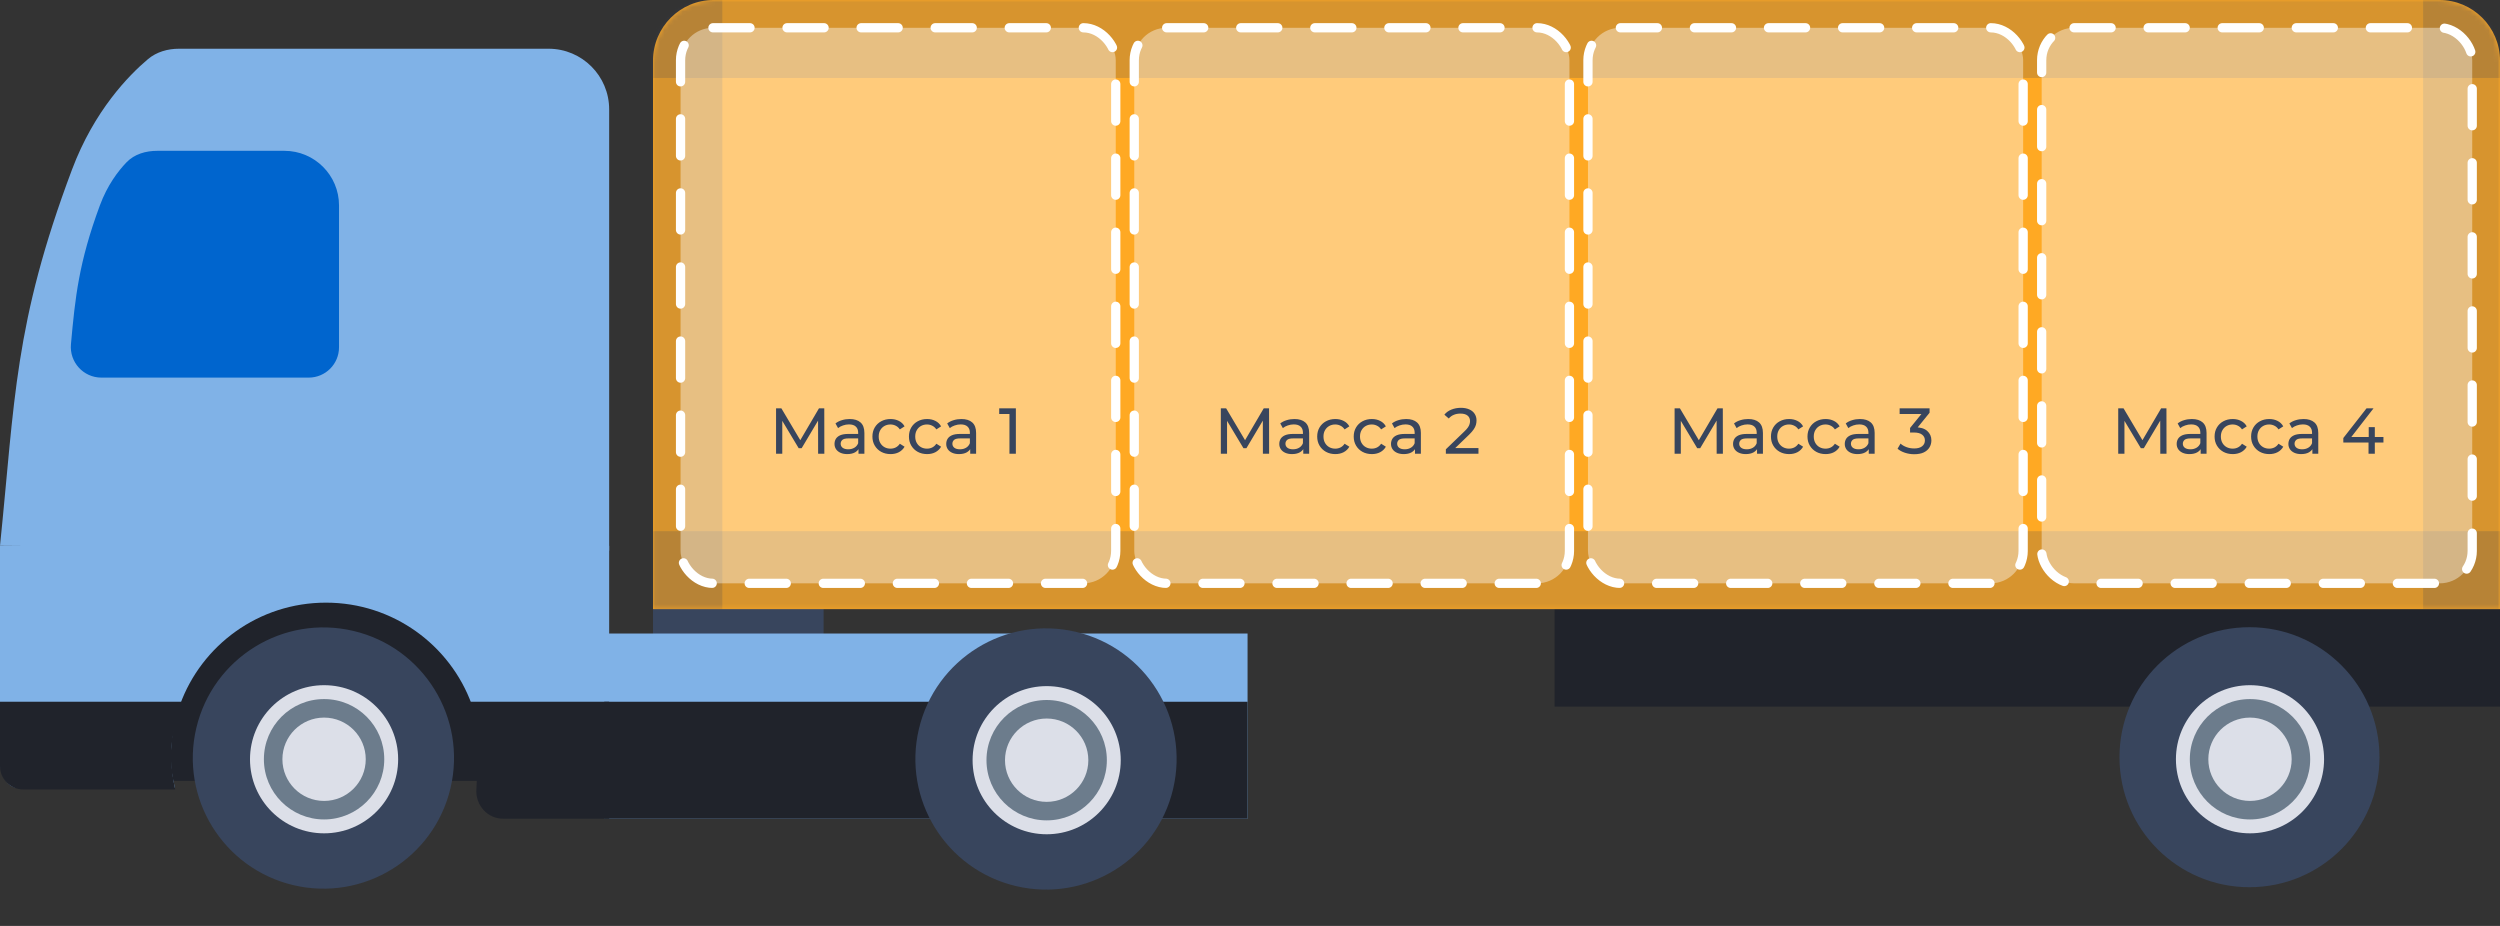
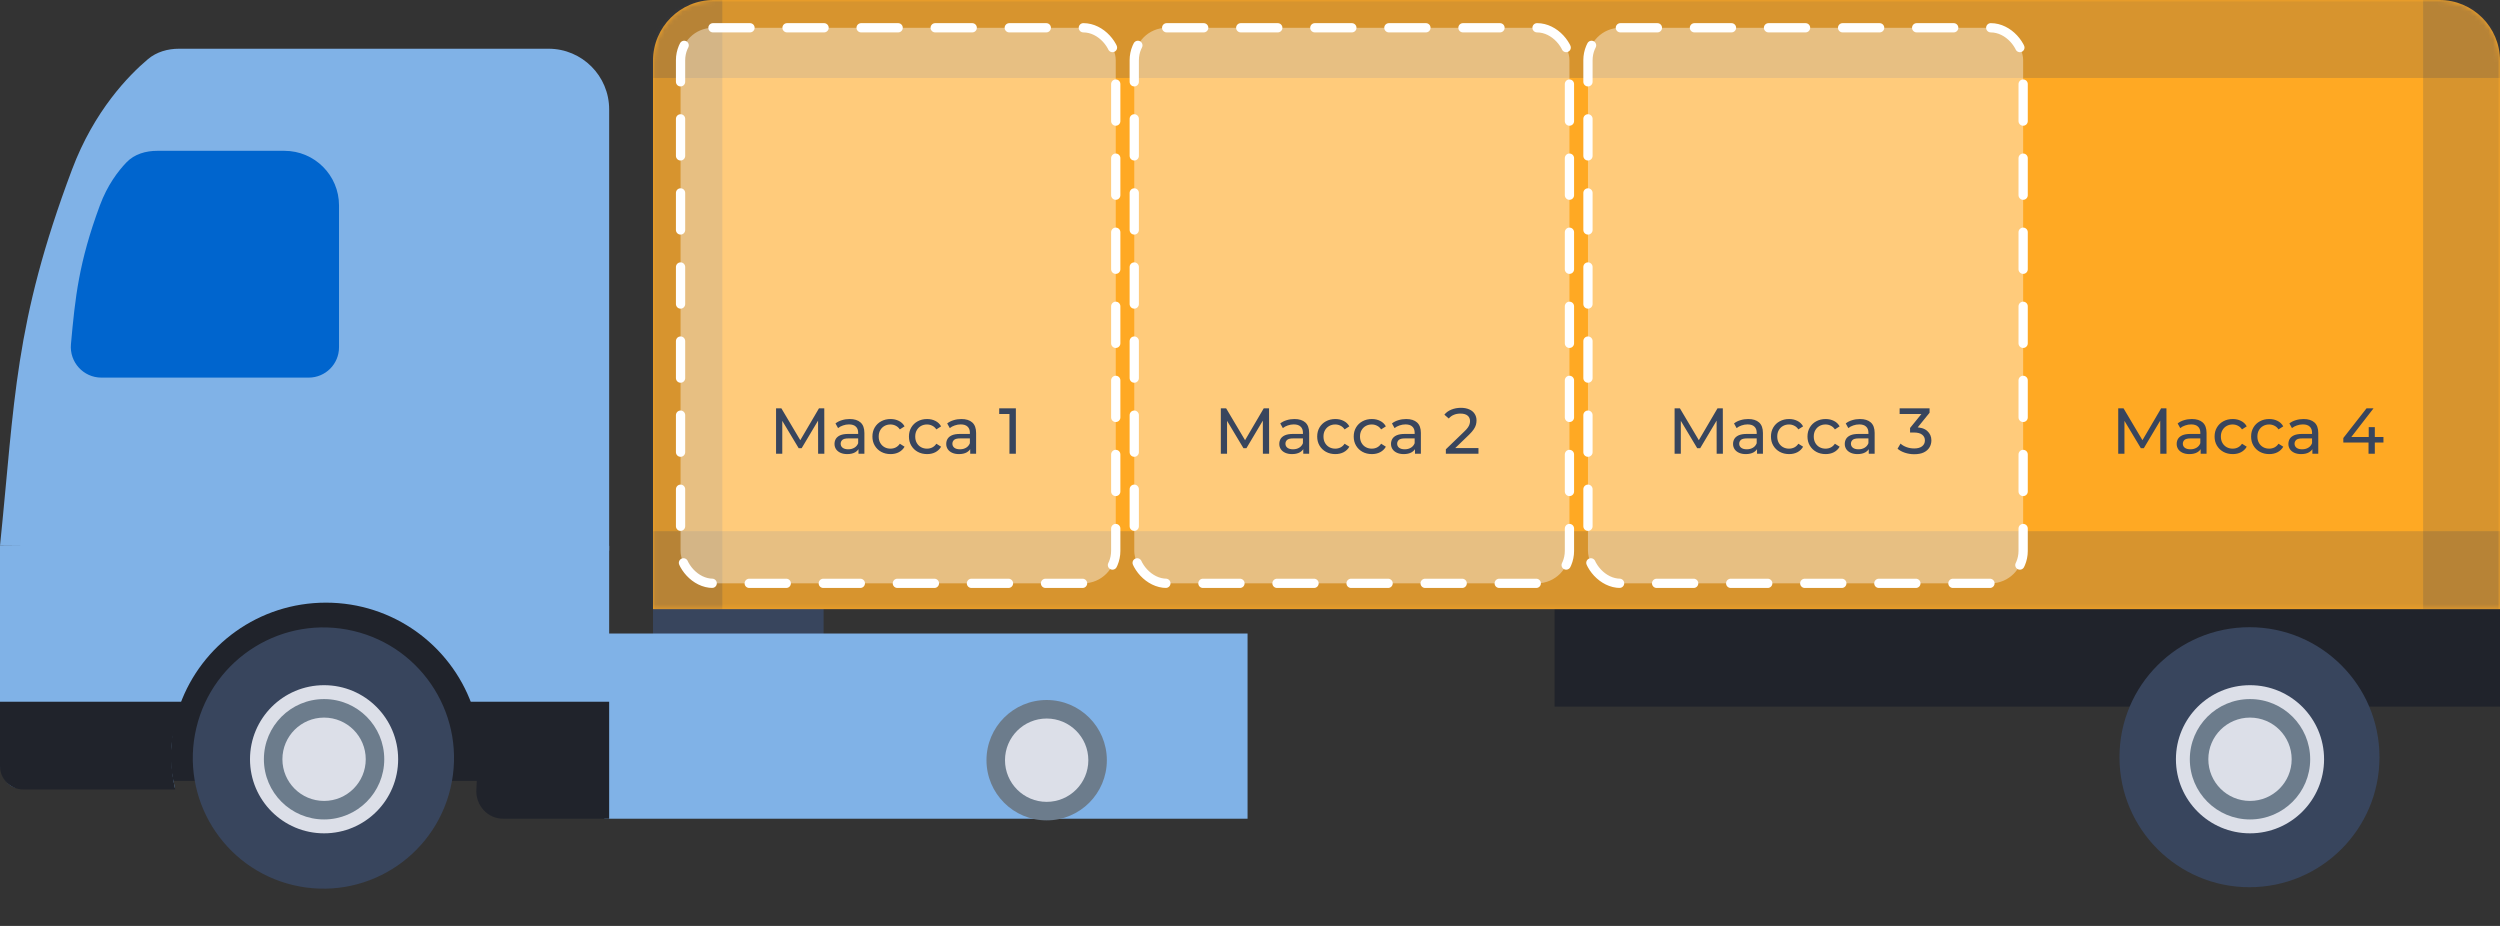
<svg xmlns="http://www.w3.org/2000/svg" width="540" height="200" viewBox="0 0 540 200" fill="none">
  <rect x="0" y="0" width="540" height="200" fill="#333333" stroke="none" />
  <path d="M109.453 128.19H32.385V168.67H109.453V128.19Z" fill="#20232B" />
  <rect x="141.053" y="127.367" width="36.842" height="10.526" fill="#38455D" />
  <path d="M131.579 117.895V175.642L109.524 175.789C106.185 175.789 103.547 173.846 103.76 170.528C103.847 169.157 103.894 167.852 103.894 166.862C103.894 162.901 103.197 155.736 101.915 152.21C97.27 139.361 84.912 130.172 70.406 130.172C55.888 130.172 43.53 139.361 38.885 152.21C37.603 155.736 36.906 159.542 36.906 163.503C36.906 166.099 37.22 167.763 37.783 170.192H4.007C1.237 170.192 0 166.862 0 164.102C0 147.126 0 132.88 0 117.895L131.579 117.895Z" fill="#80B2E7" />
  <path d="M15.555 36.627C3.025 69.979 3.233 86.459 0 117.894L131.579 118.946V36.627V23.62C131.579 16.388 125.716 10.525 118.484 10.525H38.676C36.231 10.525 33.827 11.202 31.957 12.777C27.83 16.255 20.338 23.894 15.555 36.627Z" fill="#80B2E7" />
  <path d="M21.572 44.371C17.009 56.696 16.24 64.24 15.324 74.35C14.974 78.211 18.014 81.564 21.891 81.564H66.68C70.296 81.564 73.228 78.633 73.228 75.017V44.371C73.228 37.858 67.948 32.578 61.435 32.578H33.988C31.513 32.578 29.054 33.265 27.338 35.049C25.512 36.946 23.193 39.992 21.572 44.371Z" fill="#0065CE" />
  <path d="M39.474 151.578C38.194 155.123 36.972 158.949 36.972 162.93C36.972 165.54 37.286 168.084 37.847 170.525H5.009C2.245 170.525 0 168.278 0 165.504V151.578H39.474Z" fill="#20232B" />
  <path d="M269.473 136.842H130.525V176.842H269.473V136.842Z" fill="#80B2E7" />
-   <path d="M269.473 151.578H130.525V176.841H269.473V151.578Z" fill="#20232B" />
  <path d="M539.999 131.578H335.789V152.631H539.999V131.578Z" fill="#20232B" />
  <path d="M131.579 151.578V176.841H108.654C105.319 176.841 102.683 173.937 102.896 170.509C102.982 169.092 103.03 167.743 103.03 166.72C103.03 162.627 102.333 155.222 101.053 151.578H131.579Z" fill="#20232B" />
  <path d="M141.053 13.095C141.053 5.863 146.915 0 154.147 0H526.905C534.137 0 540 5.863 540 13.095V131.579H141.053V13.095Z" fill="#FFA923" />
  <mask id="mask0_6402_123799" style="mask-type:alpha" maskUnits="userSpaceOnUse" x="141" y="0" width="399" height="132">
    <path d="M141.053 13.095C141.053 5.863 146.915 0 154.147 0H526.905C534.137 0 540 5.863 540 13.095V131.579H141.053V13.095Z" fill="#8FC7FF" />
  </mask>
  <g mask="url(#mask0_6402_123799)">
    <path opacity="0.2" d="M139.178 0H156.02V131.579H139.178V0Z" fill="#38455D" />
    <path opacity="0.2" d="M523.389 0H540.231V131.579H523.389V0Z" fill="#38455D" />
    <path opacity="0.2" d="M137.895 16.842V-0L540 -0V16.842L137.895 16.842Z" fill="#38455D" />
    <path opacity="0.2" d="M141.053 131.578V114.736L540 114.736V131.578H141.053Z" fill="#38455D" />
  </g>
  <path d="M97.311 170.221C100.891 155.057 91.502 139.863 76.34 136.282C61.177 132.702 45.983 142.091 42.403 157.255C38.822 172.418 48.212 187.613 63.374 191.193C78.537 194.773 93.731 185.384 97.311 170.221Z" fill="#38455D" />
  <path d="M513.965 163.557C513.965 148.048 501.394 135.476 485.886 135.476C470.378 135.476 457.807 148.048 457.807 163.556C457.807 179.065 470.378 191.637 485.886 191.637C501.394 191.637 513.965 179.065 513.965 163.557Z" fill="#38455D" />
  <path d="M502 164C502 172.837 494.837 180 486 180C477.163 180 470 172.837 470 164C470 155.163 477.163 148 486 148C494.837 148 502 155.163 502 164Z" fill="#DCDFE8" />
  <path d="M499 164C499 171.18 493.18 177 486 177C478.82 177 473 171.18 473 164C473 156.821 478.82 151 486 151C493.176 151 499 156.821 499 164Z" fill="#6C7C8C" />
  <path d="M495 164C495 168.968 490.972 173 486 173C481.032 173 477 168.972 477 164C477 159.032 481.028 155 486 155C490.972 155 495 159.032 495 164Z" fill="#DCDFE8" />
  <rect x="147" y="6" width="94" height="120" rx="7" fill="white" fill-opacity="0.4" stroke="white" stroke-width="2" stroke-linecap="round" stroke-dasharray="8 8" />
-   <rect x="441" y="6" width="93" height="120" rx="7" fill="white" fill-opacity="0.4" stroke="white" stroke-width="2" stroke-linecap="round" stroke-dasharray="8 8" />
  <rect x="343" y="6" width="94" height="120" rx="7" fill="white" fill-opacity="0.4" stroke="white" stroke-width="2" stroke-linecap="round" stroke-dasharray="8 8" />
  <rect x="245" y="6" width="94" height="120" rx="7" fill="white" fill-opacity="0.4" stroke="white" stroke-width="2" stroke-linecap="round" stroke-dasharray="8 8" />
  <path d="M167.628 98V88.2H168.776L173.172 95.606H172.556L176.896 88.2H178.044L178.058 98H176.714L176.7 90.314H177.022L173.158 96.81H172.514L168.622 90.314H168.972V98H167.628ZM185.434 98V96.432L185.364 96.138V93.464C185.364 92.895 185.196 92.456 184.86 92.148C184.533 91.831 184.039 91.672 183.376 91.672C182.937 91.672 182.508 91.747 182.088 91.896C181.668 92.036 181.313 92.227 181.024 92.47L180.464 91.462C180.847 91.154 181.304 90.921 181.836 90.762C182.377 90.594 182.942 90.51 183.53 90.51C184.547 90.51 185.331 90.757 185.882 91.252C186.433 91.747 186.708 92.503 186.708 93.52V98H185.434ZM182.998 98.084C182.447 98.084 181.962 97.991 181.542 97.804C181.131 97.617 180.814 97.361 180.59 97.034C180.366 96.698 180.254 96.32 180.254 95.9C180.254 95.499 180.347 95.135 180.534 94.808C180.73 94.481 181.043 94.22 181.472 94.024C181.911 93.828 182.499 93.73 183.236 93.73H185.588V94.696H183.292C182.62 94.696 182.167 94.808 181.934 95.032C181.701 95.256 181.584 95.527 181.584 95.844C181.584 96.208 181.729 96.502 182.018 96.726C182.307 96.941 182.709 97.048 183.222 97.048C183.726 97.048 184.165 96.936 184.538 96.712C184.921 96.488 185.196 96.161 185.364 95.732L185.63 96.656C185.453 97.095 185.14 97.445 184.692 97.706C184.244 97.958 183.679 98.084 182.998 98.084ZM192.362 98.084C191.606 98.084 190.93 97.921 190.332 97.594C189.744 97.267 189.282 96.819 188.946 96.25C188.61 95.681 188.442 95.027 188.442 94.29C188.442 93.553 188.61 92.899 188.946 92.33C189.282 91.761 189.744 91.317 190.332 91C190.93 90.673 191.606 90.51 192.362 90.51C193.034 90.51 193.632 90.645 194.154 90.916C194.686 91.177 195.097 91.569 195.386 92.092L194.364 92.75C194.122 92.386 193.823 92.12 193.468 91.952C193.123 91.775 192.75 91.686 192.348 91.686C191.863 91.686 191.429 91.793 191.046 92.008C190.664 92.223 190.36 92.526 190.136 92.918C189.912 93.301 189.8 93.758 189.8 94.29C189.8 94.822 189.912 95.284 190.136 95.676C190.36 96.068 190.664 96.371 191.046 96.586C191.429 96.801 191.863 96.908 192.348 96.908C192.75 96.908 193.123 96.824 193.468 96.656C193.823 96.479 194.122 96.208 194.364 95.844L195.386 96.488C195.097 97.001 194.686 97.398 194.154 97.678C193.632 97.949 193.034 98.084 192.362 98.084ZM200.251 98.084C199.495 98.084 198.818 97.921 198.221 97.594C197.633 97.267 197.171 96.819 196.835 96.25C196.499 95.681 196.331 95.027 196.331 94.29C196.331 93.553 196.499 92.899 196.835 92.33C197.171 91.761 197.633 91.317 198.221 91C198.818 90.673 199.495 90.51 200.251 90.51C200.923 90.51 201.52 90.645 202.043 90.916C202.575 91.177 202.986 91.569 203.275 92.092L202.253 92.75C202.01 92.386 201.712 92.12 201.357 91.952C201.012 91.775 200.638 91.686 200.237 91.686C199.752 91.686 199.318 91.793 198.935 92.008C198.552 92.223 198.249 92.526 198.025 92.918C197.801 93.301 197.689 93.758 197.689 94.29C197.689 94.822 197.801 95.284 198.025 95.676C198.249 96.068 198.552 96.371 198.935 96.586C199.318 96.801 199.752 96.908 200.237 96.908C200.638 96.908 201.012 96.824 201.357 96.656C201.712 96.479 202.01 96.208 202.253 95.844L203.275 96.488C202.986 97.001 202.575 97.398 202.043 97.678C201.52 97.949 200.923 98.084 200.251 98.084ZM209.565 98V96.432L209.495 96.138V93.464C209.495 92.895 209.327 92.456 208.991 92.148C208.664 91.831 208.17 91.672 207.507 91.672C207.068 91.672 206.639 91.747 206.219 91.896C205.799 92.036 205.444 92.227 205.155 92.47L204.595 91.462C204.978 91.154 205.435 90.921 205.967 90.762C206.508 90.594 207.073 90.51 207.661 90.51C208.678 90.51 209.462 90.757 210.013 91.252C210.564 91.747 210.839 92.503 210.839 93.52V98H209.565ZM207.129 98.084C206.578 98.084 206.093 97.991 205.673 97.804C205.262 97.617 204.945 97.361 204.721 97.034C204.497 96.698 204.385 96.32 204.385 95.9C204.385 95.499 204.478 95.135 204.665 94.808C204.861 94.481 205.174 94.22 205.603 94.024C206.042 93.828 206.63 93.73 207.367 93.73H209.719V94.696H207.423C206.751 94.696 206.298 94.808 206.065 95.032C205.832 95.256 205.715 95.527 205.715 95.844C205.715 96.208 205.86 96.502 206.149 96.726C206.438 96.941 206.84 97.048 207.353 97.048C207.857 97.048 208.296 96.936 208.669 96.712C209.052 96.488 209.327 96.161 209.495 95.732L209.761 96.656C209.584 97.095 209.271 97.445 208.823 97.706C208.375 97.958 207.81 98.084 207.129 98.084ZM218.041 98V88.76L218.643 89.418H215.829V88.2H219.427V98H218.041Z" fill="#38455D" />
  <path d="M263.699 98V88.2H264.847L269.243 95.606H268.627L272.967 88.2H274.115L274.129 98H272.785L272.771 90.314H273.093L269.229 96.81H268.585L264.693 90.314H265.043V98H263.699ZM281.505 98V96.432L281.435 96.138V93.464C281.435 92.895 281.267 92.456 280.931 92.148C280.605 91.831 280.11 91.672 279.447 91.672C279.009 91.672 278.579 91.747 278.159 91.896C277.739 92.036 277.385 92.227 277.095 92.47L276.535 91.462C276.918 91.154 277.375 90.921 277.907 90.762C278.449 90.594 279.013 90.51 279.601 90.51C280.619 90.51 281.403 90.757 281.953 91.252C282.504 91.747 282.779 92.503 282.779 93.52V98H281.505ZM279.069 98.084C278.519 98.084 278.033 97.991 277.613 97.804C277.203 97.617 276.885 97.361 276.661 97.034C276.437 96.698 276.325 96.32 276.325 95.9C276.325 95.499 276.419 95.135 276.605 94.808C276.801 94.481 277.114 94.22 277.543 94.024C277.982 93.828 278.57 93.73 279.307 93.73H281.659V94.696H279.363C278.691 94.696 278.239 94.808 278.005 95.032C277.772 95.256 277.655 95.527 277.655 95.844C277.655 96.208 277.8 96.502 278.089 96.726C278.379 96.941 278.78 97.048 279.293 97.048C279.797 97.048 280.236 96.936 280.609 96.712C280.992 96.488 281.267 96.161 281.435 95.732L281.701 96.656C281.524 97.095 281.211 97.445 280.763 97.706C280.315 97.958 279.751 98.084 279.069 98.084ZM288.433 98.084C287.677 98.084 287.001 97.921 286.403 97.594C285.815 97.267 285.353 96.819 285.017 96.25C284.681 95.681 284.513 95.027 284.513 94.29C284.513 93.553 284.681 92.899 285.017 92.33C285.353 91.761 285.815 91.317 286.403 91C287.001 90.673 287.677 90.51 288.433 90.51C289.105 90.51 289.703 90.645 290.225 90.916C290.757 91.177 291.168 91.569 291.457 92.092L290.435 92.75C290.193 92.386 289.894 92.12 289.539 91.952C289.194 91.775 288.821 91.686 288.419 91.686C287.934 91.686 287.5 91.793 287.117 92.008C286.735 92.223 286.431 92.526 286.207 92.918C285.983 93.301 285.871 93.758 285.871 94.29C285.871 94.822 285.983 95.284 286.207 95.676C286.431 96.068 286.735 96.371 287.117 96.586C287.5 96.801 287.934 96.908 288.419 96.908C288.821 96.908 289.194 96.824 289.539 96.656C289.894 96.479 290.193 96.208 290.435 95.844L291.457 96.488C291.168 97.001 290.757 97.398 290.225 97.678C289.703 97.949 289.105 98.084 288.433 98.084ZM296.322 98.084C295.566 98.084 294.889 97.921 294.292 97.594C293.704 97.267 293.242 96.819 292.906 96.25C292.57 95.681 292.402 95.027 292.402 94.29C292.402 93.553 292.57 92.899 292.906 92.33C293.242 91.761 293.704 91.317 294.292 91C294.889 90.673 295.566 90.51 296.322 90.51C296.994 90.51 297.591 90.645 298.114 90.916C298.646 91.177 299.057 91.569 299.346 92.092L298.324 92.75C298.081 92.386 297.783 92.12 297.428 91.952C297.083 91.775 296.709 91.686 296.308 91.686C295.823 91.686 295.389 91.793 295.006 92.008C294.623 92.223 294.32 92.526 294.096 92.918C293.872 93.301 293.76 93.758 293.76 94.29C293.76 94.822 293.872 95.284 294.096 95.676C294.32 96.068 294.623 96.371 295.006 96.586C295.389 96.801 295.823 96.908 296.308 96.908C296.709 96.908 297.083 96.824 297.428 96.656C297.783 96.479 298.081 96.208 298.324 95.844L299.346 96.488C299.057 97.001 298.646 97.398 298.114 97.678C297.591 97.949 296.994 98.084 296.322 98.084ZM305.636 98V96.432L305.566 96.138V93.464C305.566 92.895 305.398 92.456 305.062 92.148C304.736 91.831 304.241 91.672 303.578 91.672C303.14 91.672 302.71 91.747 302.29 91.896C301.87 92.036 301.516 92.227 301.226 92.47L300.666 91.462C301.049 91.154 301.506 90.921 302.038 90.762C302.58 90.594 303.144 90.51 303.732 90.51C304.75 90.51 305.534 90.757 306.084 91.252C306.635 91.747 306.91 92.503 306.91 93.52V98H305.636ZM303.2 98.084C302.65 98.084 302.164 97.991 301.744 97.804C301.334 97.617 301.016 97.361 300.792 97.034C300.568 96.698 300.456 96.32 300.456 95.9C300.456 95.499 300.55 95.135 300.736 94.808C300.932 94.481 301.245 94.22 301.674 94.024C302.113 93.828 302.701 93.73 303.438 93.73H305.79V94.696H303.494C302.822 94.696 302.37 94.808 302.136 95.032C301.903 95.256 301.786 95.527 301.786 95.844C301.786 96.208 301.931 96.502 302.22 96.726C302.51 96.941 302.911 97.048 303.424 97.048C303.928 97.048 304.367 96.936 304.74 96.712C305.123 96.488 305.398 96.161 305.566 95.732L305.832 96.656C305.655 97.095 305.342 97.445 304.894 97.706C304.446 97.958 303.882 98.084 303.2 98.084ZM312.306 98V97.048L316.296 93.198C316.651 92.862 316.912 92.568 317.08 92.316C317.257 92.055 317.374 91.817 317.43 91.602C317.495 91.378 317.528 91.163 317.528 90.958C317.528 90.454 317.351 90.057 316.996 89.768C316.641 89.479 316.123 89.334 315.442 89.334C314.919 89.334 314.448 89.423 314.028 89.6C313.608 89.768 313.244 90.034 312.936 90.398L311.984 89.572C312.357 89.096 312.857 88.732 313.482 88.48C314.117 88.219 314.812 88.088 315.568 88.088C316.249 88.088 316.842 88.2 317.346 88.424C317.85 88.639 318.237 88.951 318.508 89.362C318.788 89.773 318.928 90.258 318.928 90.818C318.928 91.135 318.886 91.448 318.802 91.756C318.718 92.064 318.559 92.391 318.326 92.736C318.093 93.081 317.757 93.469 317.318 93.898L313.762 97.328L313.426 96.782H319.348V98H312.306Z" fill="#38455D" />
  <path d="M361.713 98V88.2H362.861L367.257 95.606H366.641L370.981 88.2H372.129L372.143 98H370.799L370.785 90.314H371.107L367.243 96.81H366.599L362.707 90.314H363.057V98H361.713ZM379.519 98V96.432L379.449 96.138V93.464C379.449 92.895 379.281 92.456 378.945 92.148C378.618 91.831 378.124 91.672 377.461 91.672C377.022 91.672 376.593 91.747 376.173 91.896C375.753 92.036 375.398 92.227 375.109 92.47L374.549 91.462C374.932 91.154 375.389 90.921 375.921 90.762C376.462 90.594 377.027 90.51 377.615 90.51C378.632 90.51 379.416 90.757 379.967 91.252C380.518 91.747 380.793 92.503 380.793 93.52V98H379.519ZM377.083 98.084C376.532 98.084 376.047 97.991 375.627 97.804C375.216 97.617 374.899 97.361 374.675 97.034C374.451 96.698 374.339 96.32 374.339 95.9C374.339 95.499 374.432 95.135 374.619 94.808C374.815 94.481 375.128 94.22 375.557 94.024C375.996 93.828 376.584 93.73 377.321 93.73H379.673V94.696H377.377C376.705 94.696 376.252 94.808 376.019 95.032C375.786 95.256 375.669 95.527 375.669 95.844C375.669 96.208 375.814 96.502 376.103 96.726C376.392 96.941 376.794 97.048 377.307 97.048C377.811 97.048 378.25 96.936 378.623 96.712C379.006 96.488 379.281 96.161 379.449 95.732L379.715 96.656C379.538 97.095 379.225 97.445 378.777 97.706C378.329 97.958 377.764 98.084 377.083 98.084ZM386.447 98.084C385.691 98.084 385.014 97.921 384.417 97.594C383.829 97.267 383.367 96.819 383.031 96.25C382.695 95.681 382.527 95.027 382.527 94.29C382.527 93.553 382.695 92.899 383.031 92.33C383.367 91.761 383.829 91.317 384.417 91C385.014 90.673 385.691 90.51 386.447 90.51C387.119 90.51 387.716 90.645 388.239 90.916C388.771 91.177 389.182 91.569 389.471 92.092L388.449 92.75C388.206 92.386 387.908 92.12 387.553 91.952C387.208 91.775 386.834 91.686 386.433 91.686C385.948 91.686 385.514 91.793 385.131 92.008C384.748 92.223 384.445 92.526 384.221 92.918C383.997 93.301 383.885 93.758 383.885 94.29C383.885 94.822 383.997 95.284 384.221 95.676C384.445 96.068 384.748 96.371 385.131 96.586C385.514 96.801 385.948 96.908 386.433 96.908C386.834 96.908 387.208 96.824 387.553 96.656C387.908 96.479 388.206 96.208 388.449 95.844L389.471 96.488C389.182 97.001 388.771 97.398 388.239 97.678C387.716 97.949 387.119 98.084 386.447 98.084ZM394.336 98.084C393.58 98.084 392.903 97.921 392.306 97.594C391.718 97.267 391.256 96.819 390.92 96.25C390.584 95.681 390.416 95.027 390.416 94.29C390.416 93.553 390.584 92.899 390.92 92.33C391.256 91.761 391.718 91.317 392.306 91C392.903 90.673 393.58 90.51 394.336 90.51C395.008 90.51 395.605 90.645 396.128 90.916C396.66 91.177 397.07 91.569 397.36 92.092L396.338 92.75C396.095 92.386 395.796 92.12 395.442 91.952C395.096 91.775 394.723 91.686 394.322 91.686C393.836 91.686 393.402 91.793 393.02 92.008C392.637 92.223 392.334 92.526 392.11 92.918C391.886 93.301 391.774 93.758 391.774 94.29C391.774 94.822 391.886 95.284 392.11 95.676C392.334 96.068 392.637 96.371 393.02 96.586C393.402 96.801 393.836 96.908 394.322 96.908C394.723 96.908 395.096 96.824 395.442 96.656C395.796 96.479 396.095 96.208 396.338 95.844L397.36 96.488C397.07 97.001 396.66 97.398 396.128 97.678C395.605 97.949 395.008 98.084 394.336 98.084ZM403.65 98V96.432L403.58 96.138V93.464C403.58 92.895 403.412 92.456 403.076 92.148C402.749 91.831 402.255 91.672 401.592 91.672C401.153 91.672 400.724 91.747 400.304 91.896C399.884 92.036 399.529 92.227 399.24 92.47L398.68 91.462C399.063 91.154 399.52 90.921 400.052 90.762C400.593 90.594 401.158 90.51 401.746 90.51C402.763 90.51 403.547 90.757 404.098 91.252C404.649 91.747 404.924 92.503 404.924 93.52V98H403.65ZM401.214 98.084C400.663 98.084 400.178 97.991 399.758 97.804C399.347 97.617 399.03 97.361 398.806 97.034C398.582 96.698 398.47 96.32 398.47 95.9C398.47 95.499 398.563 95.135 398.75 94.808C398.946 94.481 399.259 94.22 399.688 94.024C400.127 93.828 400.715 93.73 401.452 93.73H403.804V94.696H401.508C400.836 94.696 400.383 94.808 400.15 95.032C399.917 95.256 399.8 95.527 399.8 95.844C399.8 96.208 399.945 96.502 400.234 96.726C400.523 96.941 400.925 97.048 401.438 97.048C401.942 97.048 402.381 96.936 402.754 96.712C403.137 96.488 403.412 96.161 403.58 95.732L403.846 96.656C403.669 97.095 403.356 97.445 402.908 97.706C402.46 97.958 401.895 98.084 401.214 98.084ZM413.47 98.112C412.779 98.112 412.107 98.005 411.454 97.79C410.81 97.575 410.282 97.286 409.872 96.922L410.516 95.816C410.842 96.124 411.267 96.376 411.79 96.572C412.312 96.768 412.872 96.866 413.47 96.866C414.198 96.866 414.762 96.712 415.164 96.404C415.574 96.087 415.78 95.662 415.78 95.13C415.78 94.617 415.584 94.206 415.192 93.898C414.809 93.581 414.198 93.422 413.358 93.422H412.574V92.442L415.486 88.858L415.682 89.418H410.32V88.2H416.788V89.152L413.89 92.722L413.162 92.288H413.624C414.809 92.288 415.696 92.554 416.284 93.086C416.881 93.618 417.18 94.295 417.18 95.116C417.18 95.667 417.044 96.171 416.774 96.628C416.503 97.085 416.092 97.449 415.542 97.72C415 97.981 414.31 98.112 413.47 98.112Z" fill="#38455D" />
  <path d="M457.536 98V88.2H458.684L463.08 95.606H462.464L466.804 88.2H467.952L467.966 98H466.622L466.608 90.314H466.93L463.066 96.81H462.422L458.53 90.314H458.88V98H457.536ZM475.342 98V96.432L475.272 96.138V93.464C475.272 92.895 475.104 92.456 474.768 92.148C474.442 91.831 473.947 91.672 473.284 91.672C472.846 91.672 472.416 91.747 471.996 91.896C471.576 92.036 471.222 92.227 470.932 92.47L470.372 91.462C470.755 91.154 471.212 90.921 471.744 90.762C472.286 90.594 472.85 90.51 473.438 90.51C474.456 90.51 475.24 90.757 475.79 91.252C476.341 91.747 476.616 92.503 476.616 93.52V98H475.342ZM472.906 98.084C472.356 98.084 471.87 97.991 471.45 97.804C471.04 97.617 470.722 97.361 470.498 97.034C470.274 96.698 470.162 96.32 470.162 95.9C470.162 95.499 470.256 95.135 470.442 94.808C470.638 94.481 470.951 94.22 471.38 94.024C471.819 93.828 472.407 93.73 473.144 93.73H475.496V94.696H473.2C472.528 94.696 472.076 94.808 471.842 95.032C471.609 95.256 471.492 95.527 471.492 95.844C471.492 96.208 471.637 96.502 471.926 96.726C472.216 96.941 472.617 97.048 473.13 97.048C473.634 97.048 474.073 96.936 474.446 96.712C474.829 96.488 475.104 96.161 475.272 95.732L475.538 96.656C475.361 97.095 475.048 97.445 474.6 97.706C474.152 97.958 473.588 98.084 472.906 98.084ZM482.27 98.084C481.514 98.084 480.838 97.921 480.24 97.594C479.652 97.267 479.19 96.819 478.854 96.25C478.518 95.681 478.35 95.027 478.35 94.29C478.35 93.553 478.518 92.899 478.854 92.33C479.19 91.761 479.652 91.317 480.24 91C480.838 90.673 481.514 90.51 482.27 90.51C482.942 90.51 483.54 90.645 484.062 90.916C484.594 91.177 485.005 91.569 485.294 92.092L484.272 92.75C484.03 92.386 483.731 92.12 483.376 91.952C483.031 91.775 482.658 91.686 482.256 91.686C481.771 91.686 481.337 91.793 480.954 92.008C480.572 92.223 480.268 92.526 480.044 92.918C479.82 93.301 479.708 93.758 479.708 94.29C479.708 94.822 479.82 95.284 480.044 95.676C480.268 96.068 480.572 96.371 480.954 96.586C481.337 96.801 481.771 96.908 482.256 96.908C482.658 96.908 483.031 96.824 483.376 96.656C483.731 96.479 484.03 96.208 484.272 95.844L485.294 96.488C485.005 97.001 484.594 97.398 484.062 97.678C483.54 97.949 482.942 98.084 482.27 98.084ZM490.159 98.084C489.403 98.084 488.726 97.921 488.129 97.594C487.541 97.267 487.079 96.819 486.743 96.25C486.407 95.681 486.239 95.027 486.239 94.29C486.239 93.553 486.407 92.899 486.743 92.33C487.079 91.761 487.541 91.317 488.129 91C488.726 90.673 489.403 90.51 490.159 90.51C490.831 90.51 491.428 90.645 491.951 90.916C492.483 91.177 492.894 91.569 493.183 92.092L492.161 92.75C491.918 92.386 491.62 92.12 491.265 91.952C490.92 91.775 490.546 91.686 490.145 91.686C489.66 91.686 489.226 91.793 488.843 92.008C488.46 92.223 488.157 92.526 487.933 92.918C487.709 93.301 487.597 93.758 487.597 94.29C487.597 94.822 487.709 95.284 487.933 95.676C488.157 96.068 488.46 96.371 488.843 96.586C489.226 96.801 489.66 96.908 490.145 96.908C490.546 96.908 490.92 96.824 491.265 96.656C491.62 96.479 491.918 96.208 492.161 95.844L493.183 96.488C492.894 97.001 492.483 97.398 491.951 97.678C491.428 97.949 490.831 98.084 490.159 98.084ZM499.473 98V96.432L499.403 96.138V93.464C499.403 92.895 499.235 92.456 498.899 92.148C498.572 91.831 498.078 91.672 497.415 91.672C496.976 91.672 496.547 91.747 496.127 91.896C495.707 92.036 495.352 92.227 495.063 92.47L494.503 91.462C494.886 91.154 495.343 90.921 495.875 90.762C496.416 90.594 496.981 90.51 497.569 90.51C498.586 90.51 499.37 90.757 499.921 91.252C500.472 91.747 500.747 92.503 500.747 93.52V98H499.473ZM497.037 98.084C496.486 98.084 496.001 97.991 495.581 97.804C495.17 97.617 494.853 97.361 494.629 97.034C494.405 96.698 494.293 96.32 494.293 95.9C494.293 95.499 494.386 95.135 494.573 94.808C494.769 94.481 495.082 94.22 495.511 94.024C495.95 93.828 496.538 93.73 497.275 93.73H499.627V94.696H497.331C496.659 94.696 496.206 94.808 495.973 95.032C495.74 95.256 495.623 95.527 495.623 95.844C495.623 96.208 495.768 96.502 496.057 96.726C496.346 96.941 496.748 97.048 497.261 97.048C497.765 97.048 498.204 96.936 498.577 96.712C498.96 96.488 499.235 96.161 499.403 95.732L499.669 96.656C499.492 97.095 499.179 97.445 498.731 97.706C498.283 97.958 497.718 98.084 497.037 98.084ZM506.157 95.592V94.612L511.169 88.2H512.681L507.711 94.612L506.997 94.388H514.823V95.592H506.157ZM511.603 98V95.592L511.645 94.388V92.26H512.961V98H511.603Z" fill="#38455D" />
  <path d="M86 164C86 172.837 78.837 180 70 180C61.163 180 54 172.837 54 164C54 155.163 61.163 148 70 148C78.837 148 86 155.163 86 164Z" fill="#DCDFE8" />
  <path d="M83 164C83 171.18 77.18 177 70 177C62.821 177 57 171.18 57 164C57 156.821 62.821 151 70 151C77.176 151 83 156.821 83 164Z" fill="#6C7C8C" />
  <path d="M79 164C79 168.968 74.972 173 70 173C65.031 173 61 168.972 61 164C61 159.032 65.028 155 70 155C74.972 155 79 159.032 79 164Z" fill="#DCDFE8" />
-   <path d="M253.391 170.422C256.971 155.258 247.582 140.064 232.42 136.483C217.257 132.903 202.063 142.292 198.483 157.456C194.902 172.619 204.292 187.814 219.454 191.394C234.617 194.975 249.811 185.585 253.391 170.422Z" fill="#38455D" />
-   <path d="M242.08 164.201C242.08 173.039 234.917 180.201 226.08 180.201C217.243 180.201 210.08 173.039 210.08 164.201C210.08 155.364 217.243 148.201 226.08 148.201C234.917 148.201 242.08 155.364 242.08 164.201Z" fill="#DCDFE8" />
  <path d="M239.08 164.201C239.08 171.381 233.26 177.201 226.08 177.201C218.901 177.201 213.08 171.381 213.08 164.201C213.08 157.022 218.901 151.201 226.08 151.201C233.256 151.201 239.08 157.022 239.08 164.201Z" fill="#6C7C8C" />
  <path d="M235.08 164.201C235.08 169.17 231.052 173.201 226.08 173.201C221.112 173.201 217.08 169.173 217.08 164.201C217.08 159.233 221.108 155.201 226.08 155.201C231.052 155.201 235.08 159.233 235.08 164.201Z" fill="#DCDFE8" />
</svg>